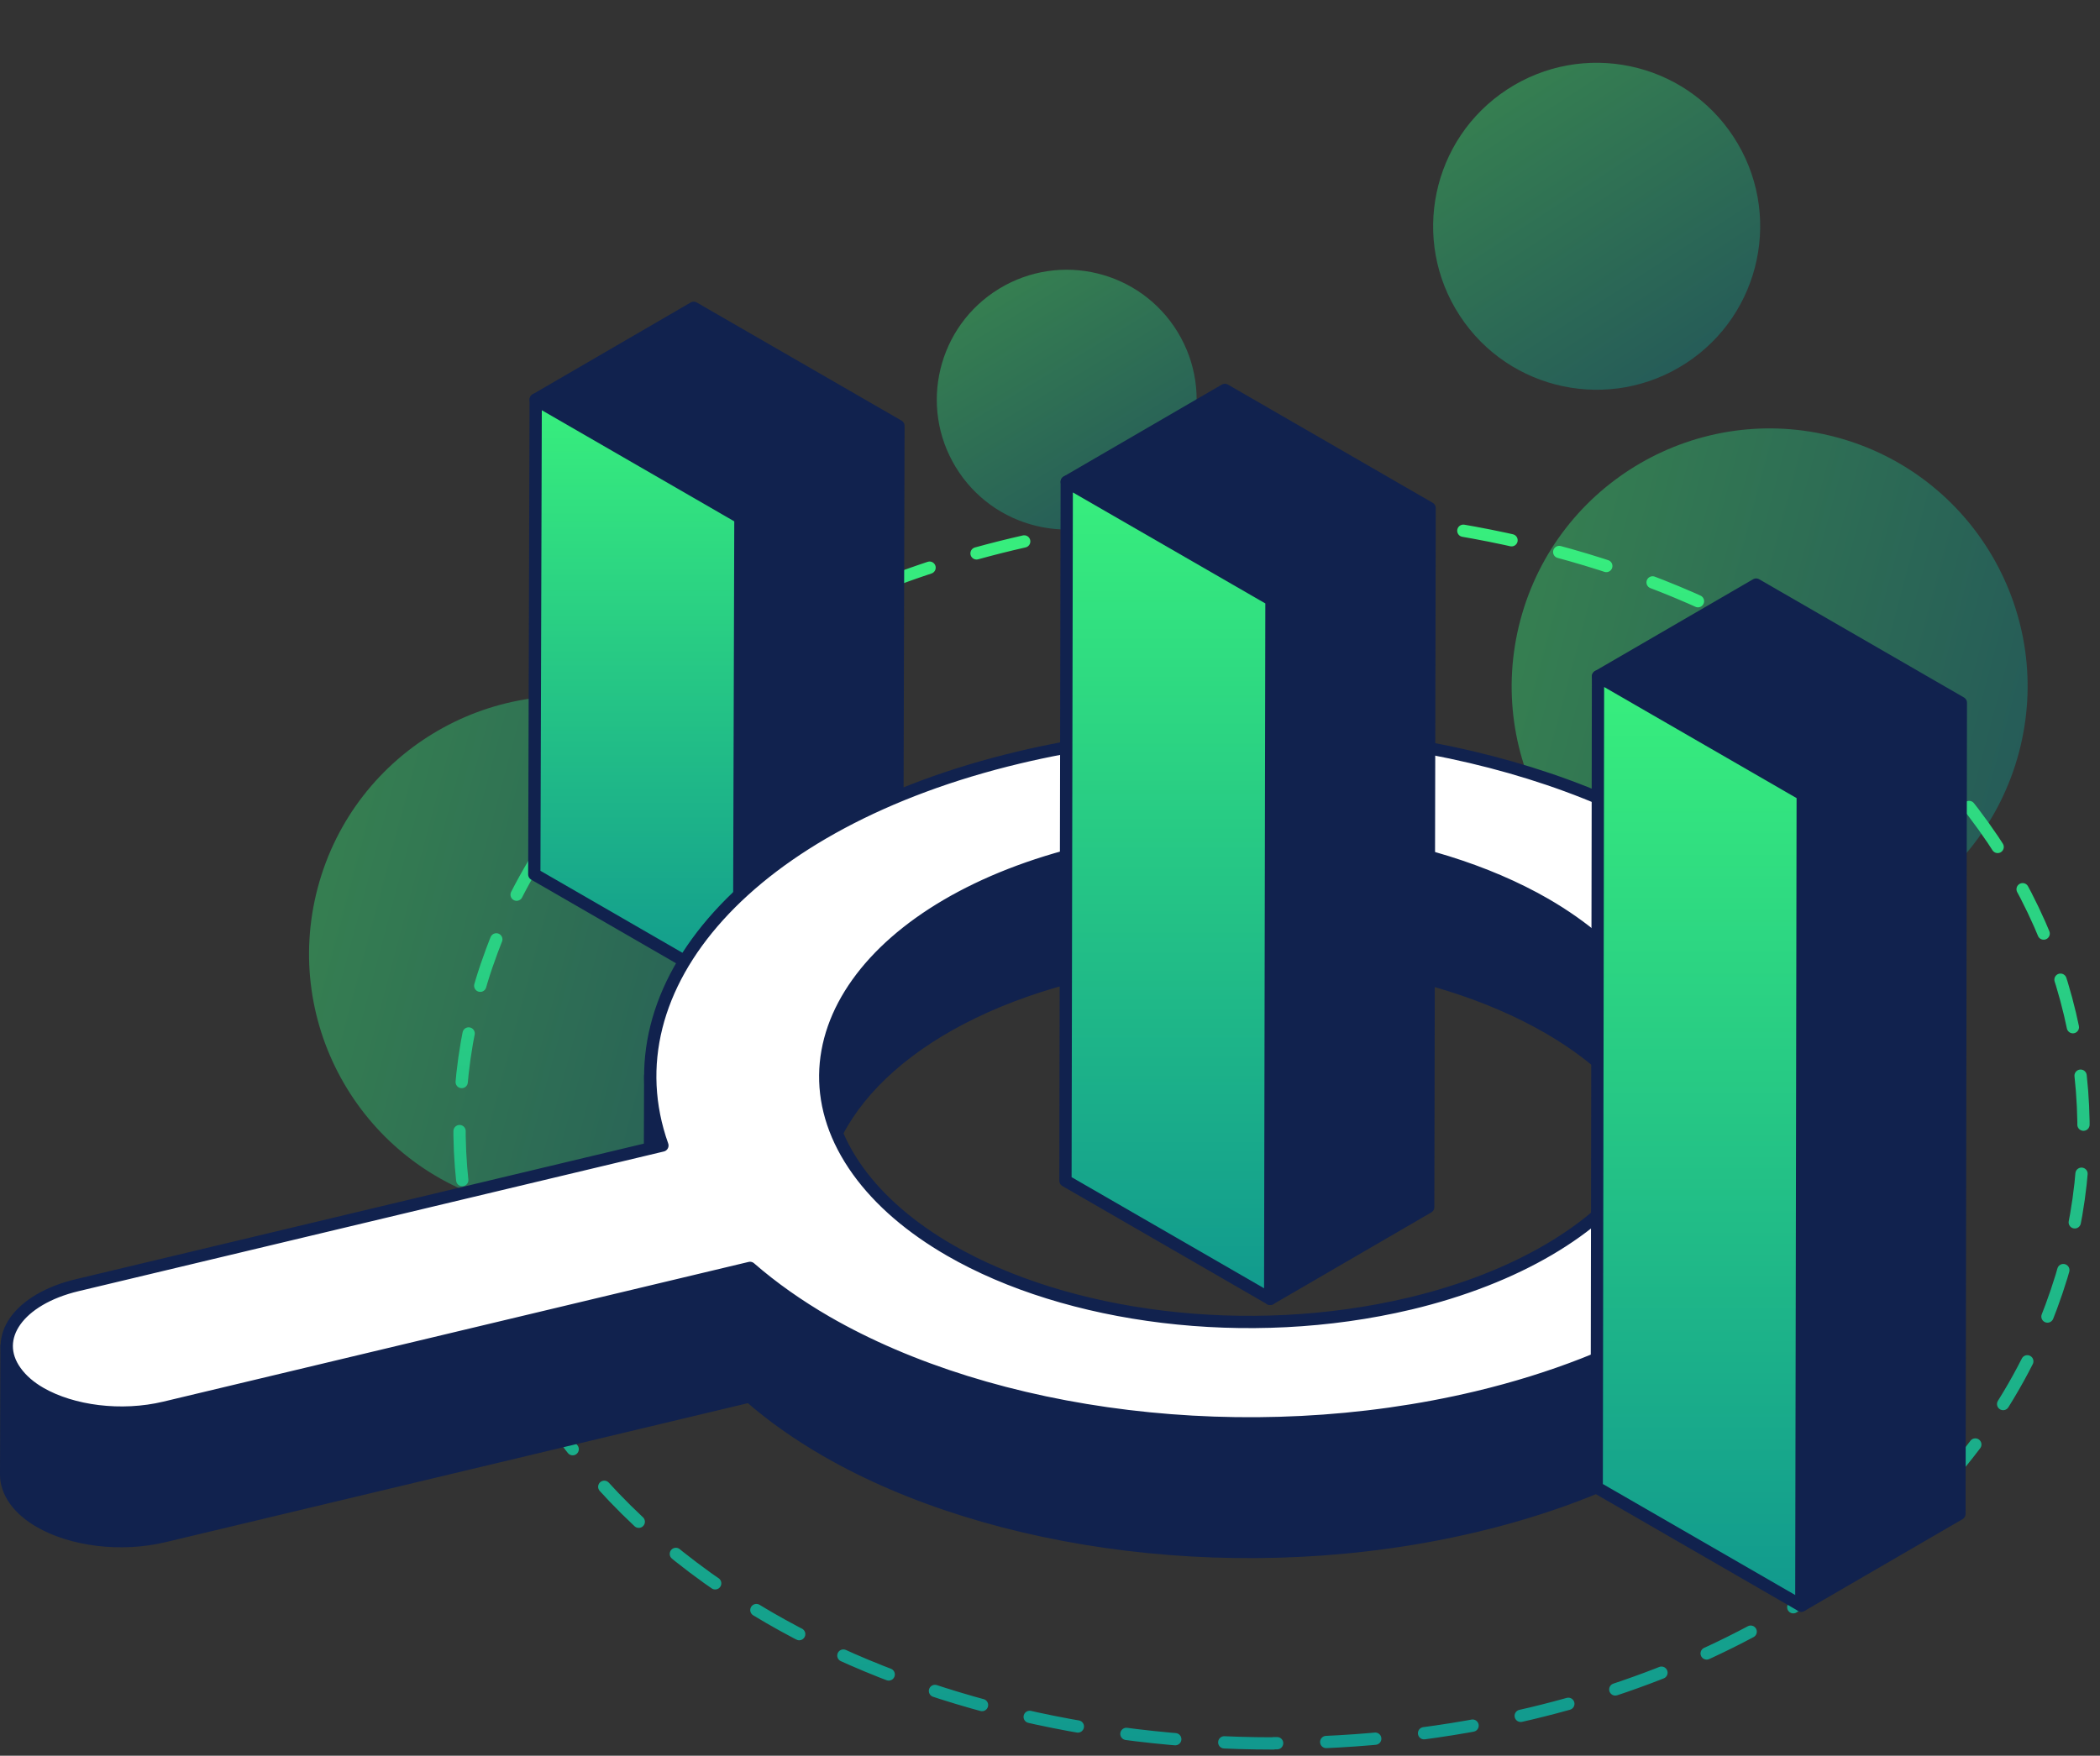
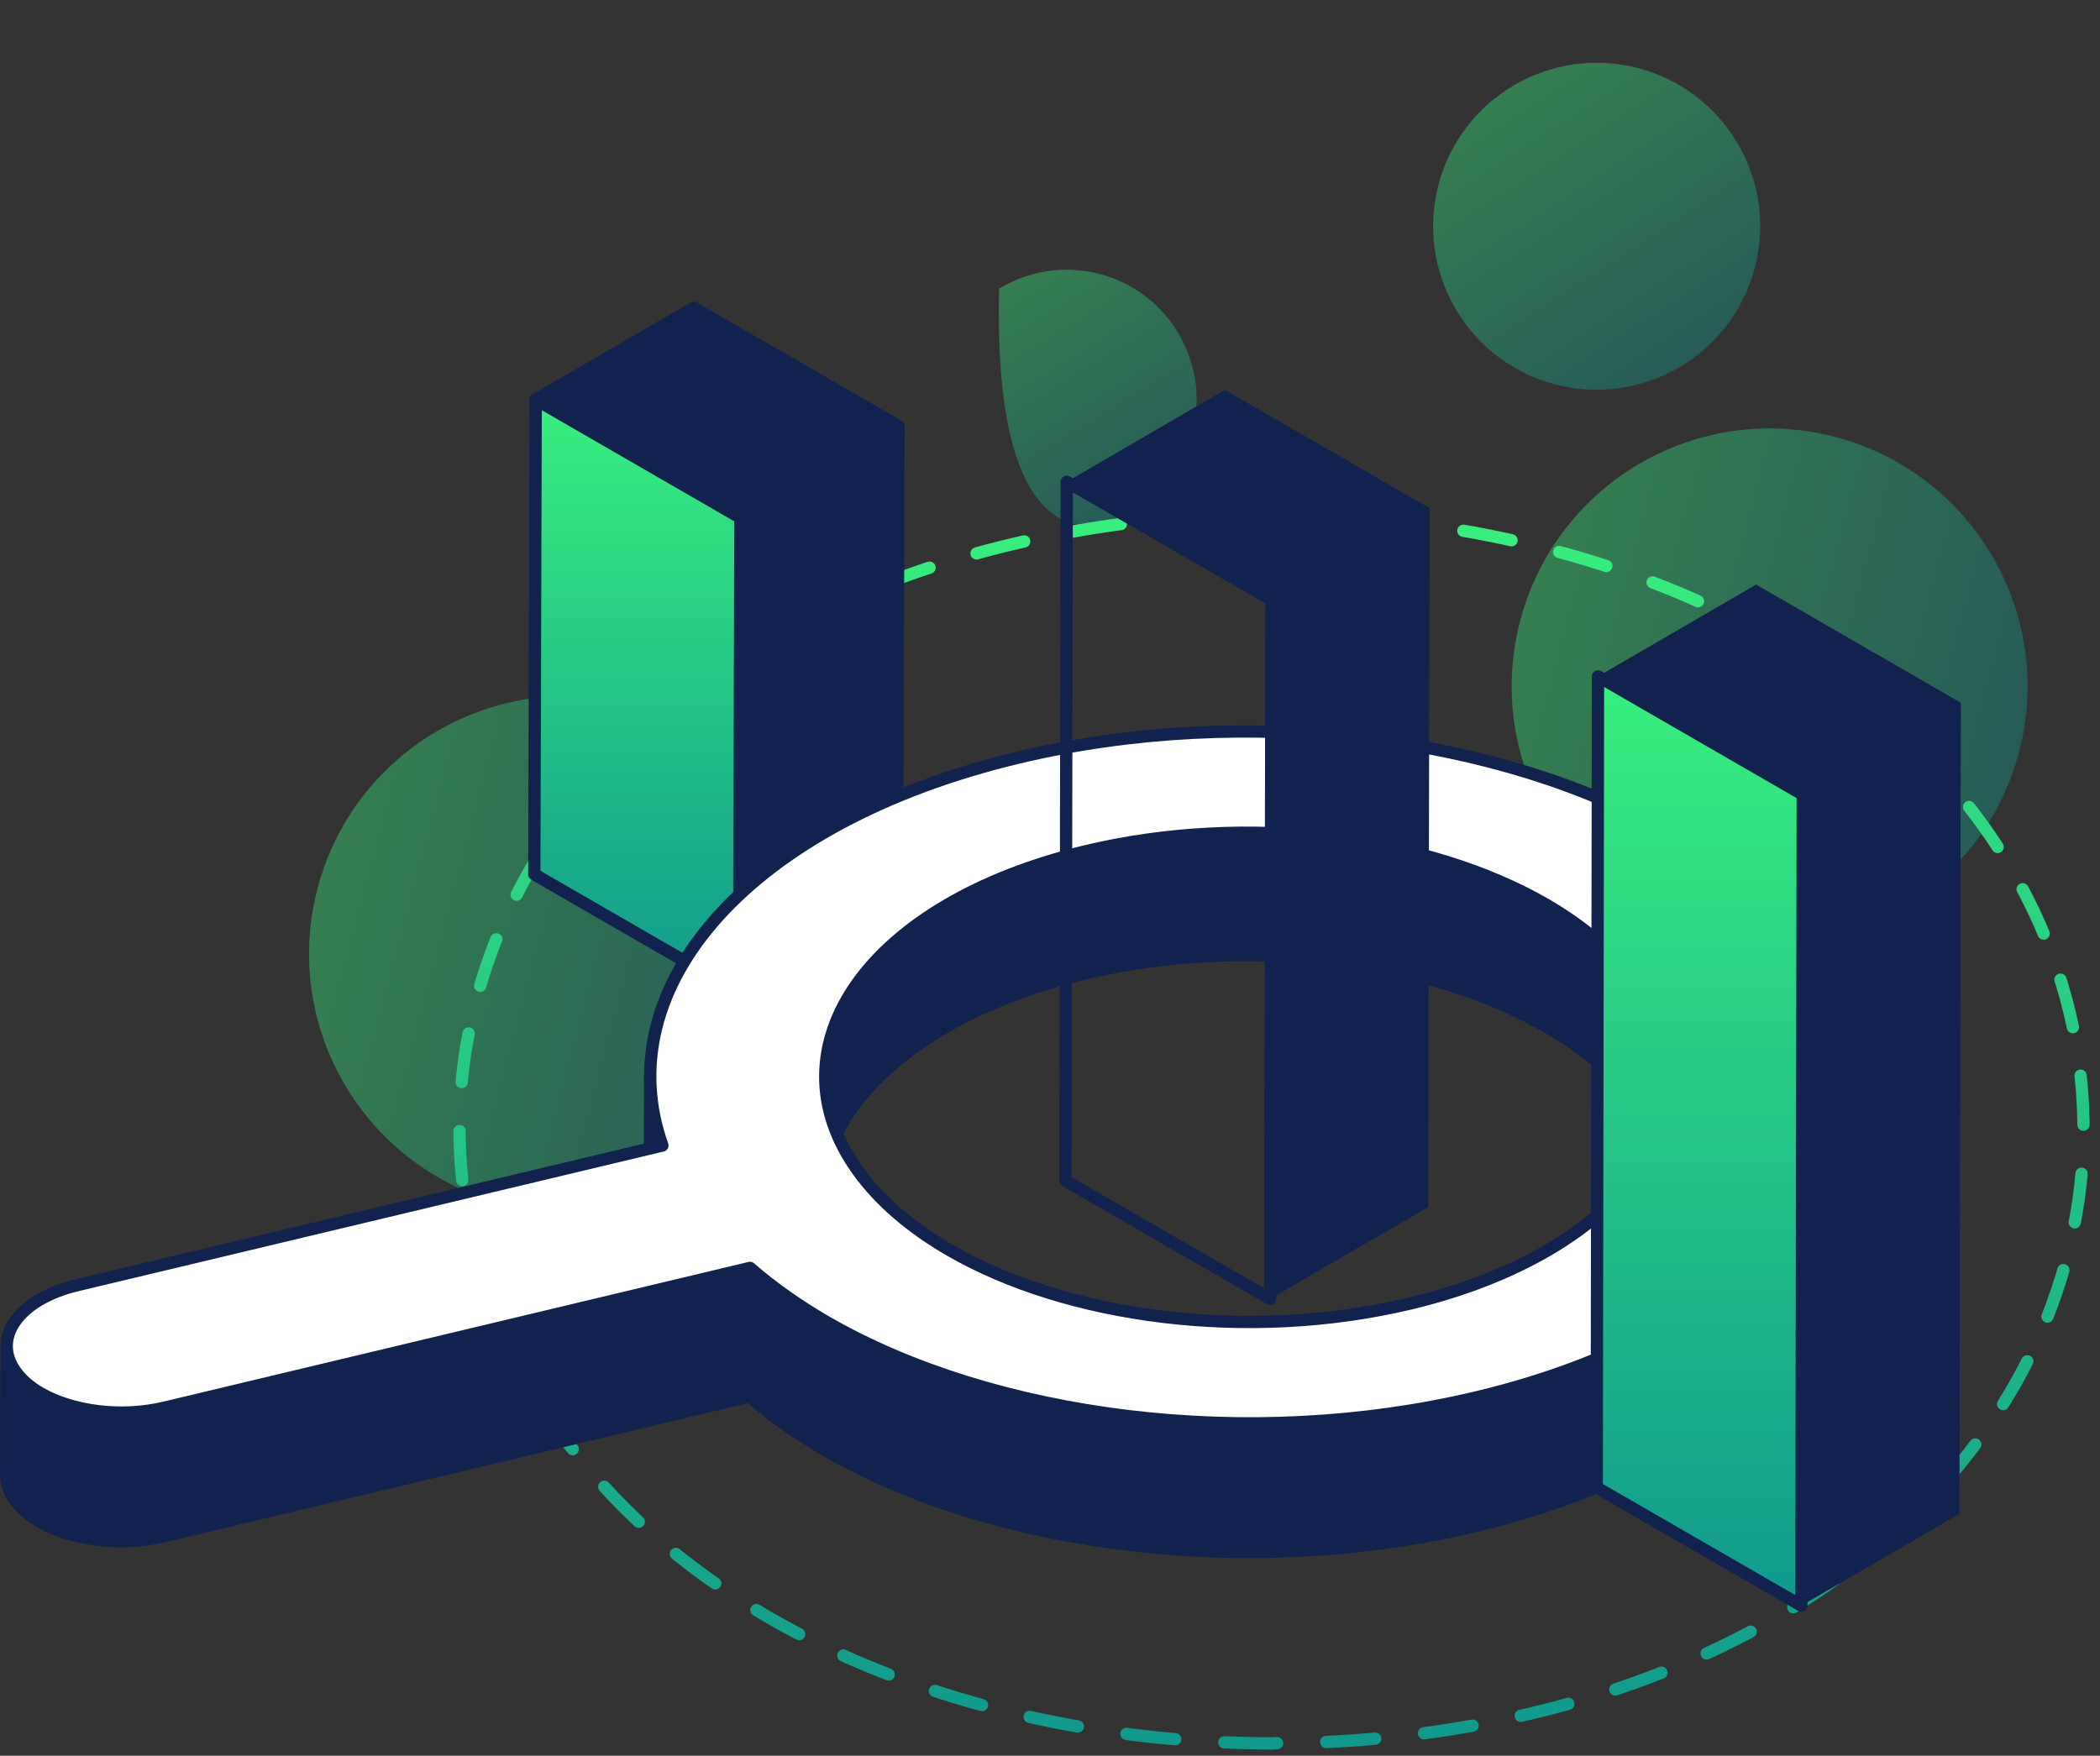
<svg xmlns="http://www.w3.org/2000/svg" width="171" height="143" viewBox="0 0 171 143" fill="none">
  <rect x="0" y="0" width="171" height="143" fill="#333333" stroke="none" />
  <path opacity="0.4" d="M164.395 61.304C167.38 50.096 160.712 38.59 149.504 35.605C138.295 32.62 126.788 39.288 123.804 50.496C120.819 61.705 127.487 73.212 138.695 76.196C149.904 79.181 161.41 72.513 164.395 61.304Z" fill="url(#paint0_linear_10839_5152)" />
  <path opacity="0.4" d="M66.468 83.097C69.452 71.888 62.785 60.382 51.576 57.397C40.367 54.413 28.861 61.08 25.877 72.289C22.892 83.498 29.559 95.004 40.768 97.989C51.977 100.973 63.483 94.306 66.468 83.097Z" fill="url(#paint1_linear_10839_5152)" />
-   <path opacity="0.4" d="M92.37 41.581C97.358 38.539 98.935 32.029 95.892 27.041C92.85 22.053 86.341 20.476 81.353 23.518C76.365 26.561 74.787 33.07 77.83 38.058C80.872 43.046 87.382 44.623 92.37 41.581Z" fill="url(#paint2_linear_10839_5152)" />
+   <path opacity="0.4" d="M92.37 41.581C97.358 38.539 98.935 32.029 95.892 27.041C92.85 22.053 86.341 20.476 81.353 23.518C80.872 43.046 87.382 44.623 92.37 41.581Z" fill="url(#paint2_linear_10839_5152)" />
  <path opacity="0.4" d="M137.297 29.576C143.453 25.554 145.183 17.303 141.16 11.146C137.138 4.99 128.887 3.261 122.731 7.283C116.574 11.305 114.845 19.556 118.867 25.712C122.889 31.869 131.141 33.598 137.297 29.576Z" fill="url(#paint3_linear_10839_5152)" />
  <path d="M103.689 142C88.639 142 74.062 138.368 62.645 131.764C55.584 127.684 49.835 122.586 45.567 116.608C37.155 104.873 35.143 90.581 40.054 77.437C46.048 61.386 61.496 49.317 82.426 44.325C89.177 42.704 96.254 41.881 103.429 41.881C118.446 41.881 132.998 45.505 144.408 52.094C151.509 56.214 157.234 61.312 161.502 67.273C169.914 79.001 171.934 93.285 167.031 106.429C161.046 122.48 145.605 134.557 124.684 139.557C117.9 141.17 110.847 141.984 103.697 141.984L103.689 142Z" stroke="url(#paint4_linear_10839_5152)" stroke-linecap="round" stroke-linejoin="round" stroke-dasharray="4 4" />
  <path d="M56.488 25.072L43.621 32.548L60.291 42.174L60.177 80.841L73.053 73.365L73.158 34.69L56.488 25.072Z" fill="#11224E" />
  <path d="M56.488 25.072L43.621 32.548L60.291 42.174L60.177 80.841L73.053 73.365L73.158 34.69L56.488 25.072Z" stroke="#11224E" stroke-linecap="round" stroke-linejoin="round" />
  <path d="M60.291 42.174L60.177 80.841L43.507 71.215L43.621 32.548L60.291 42.174Z" fill="url(#paint5_linear_10839_5152)" />
  <path d="M60.291 42.174L60.177 80.841L43.507 71.215L43.621 32.548L60.291 42.174Z" stroke="#11224E" stroke-linecap="round" stroke-linejoin="round" />
  <path d="M88.37 79.799C101.579 76.639 116.255 78.618 125.807 84.131C128.934 85.939 131.516 88.13 133.316 90.638C135.115 93.154 135.971 95.76 135.962 98.317L135.995 87.845C135.995 85.287 135.156 82.681 133.348 80.165C131.548 77.657 128.967 75.466 125.84 73.658C116.287 68.145 101.612 66.174 88.403 69.326C75.194 72.477 67.221 79.856 67.197 87.657L67.164 98.13C67.189 90.328 75.161 82.958 88.37 79.799Z" fill="#11224E" />
  <path d="M120.254 113.798C101.564 118.261 80.805 115.468 67.295 107.666C64.998 106.339 62.906 104.865 61.073 103.26C59.379 101.778 57.905 100.174 56.684 98.472C55.462 96.77 54.55 95.035 53.931 93.292C53.263 91.403 52.938 89.506 52.946 87.616L52.913 98.089C52.913 99.97 53.231 101.868 53.898 103.765C54.029 104.132 54.184 104.498 54.338 104.873L13.416 114.645C9.841 115.5 5.875 114.971 3.285 113.473C2.438 112.984 1.738 112.389 1.249 111.714C0.761 111.038 0.533 110.329 0.533 109.637L0.5 120.11C0.5 120.802 0.728 121.502 1.217 122.186C1.705 122.87 2.406 123.457 3.253 123.945C5.834 125.436 9.808 125.973 13.383 125.118L61.032 113.741C62.865 115.346 64.958 116.82 67.254 118.147C80.765 125.949 101.523 128.742 120.213 124.279C138.895 119.817 150.174 109.384 150.206 98.358L150.239 87.885C150.206 98.912 138.927 109.344 120.246 113.806L120.254 113.798Z" fill="#11224E" />
  <path d="M120.254 113.798C101.564 118.261 80.805 115.468 67.295 107.666C64.998 106.339 62.906 104.865 61.073 103.26C59.379 101.778 57.905 100.174 56.684 98.472C55.462 96.77 54.55 95.035 53.931 93.292C53.263 91.403 52.938 89.506 52.946 87.616L52.913 98.089C52.913 99.97 53.231 101.868 53.898 103.765C54.029 104.132 54.184 104.498 54.338 104.873L13.416 114.645C9.841 115.5 5.875 114.971 3.285 113.473C2.438 112.984 1.738 112.389 1.249 111.714C0.761 111.038 0.533 110.329 0.533 109.637L0.5 120.11C0.5 120.802 0.728 121.502 1.217 122.186C1.705 122.87 2.406 123.457 3.253 123.945C5.834 125.436 9.808 125.973 13.383 125.118L61.032 113.741C62.865 115.346 64.958 116.82 67.254 118.147C80.765 125.949 101.523 128.742 120.213 124.279C138.895 119.817 150.174 109.384 150.206 98.358L150.239 87.885C150.206 98.912 138.927 109.344 120.246 113.806L120.254 113.798Z" stroke="#11224E" stroke-linecap="round" stroke-linejoin="round" />
  <path d="M146.517 77.03C143.976 73.479 140.328 70.392 135.906 67.835C122.387 60.042 101.629 57.24 82.939 61.703C61.065 66.923 49.338 80.336 53.939 93.301L6.282 104.678C1.534 105.81 -0.714 108.961 1.273 111.714C1.762 112.398 2.454 112.992 3.293 113.473C5.883 114.963 9.857 115.501 13.424 114.646L61.073 103.269C62.905 104.865 64.998 106.339 67.286 107.666C80.805 115.476 101.563 118.261 120.253 113.807C145.059 107.886 156.819 91.428 146.517 77.038V77.03ZM114.797 106.176C101.58 109.319 86.888 107.349 77.352 101.835C74.225 100.028 71.643 97.845 69.844 95.337C62.547 85.157 70.862 73.52 88.411 69.334C101.62 66.174 116.304 68.145 125.848 73.65C128.975 75.466 131.557 77.657 133.357 80.165C140.661 90.345 132.347 101.982 114.805 106.176H114.797Z" fill="white" />
  <path d="M146.517 77.03C143.976 73.479 140.328 70.392 135.906 67.835C122.387 60.042 101.629 57.24 82.939 61.703C61.065 66.923 49.338 80.336 53.939 93.301L6.282 104.678C1.534 105.81 -0.714 108.961 1.273 111.714C1.762 112.398 2.454 112.992 3.293 113.473C5.883 114.963 9.857 115.501 13.424 114.646L61.073 103.269C62.905 104.865 64.998 106.339 67.286 107.666C80.805 115.476 101.563 118.261 120.253 113.807C145.059 107.886 156.819 91.428 146.517 77.038V77.03ZM114.797 106.176C101.58 109.319 86.888 107.349 77.352 101.835C74.225 100.027 71.643 97.845 69.844 95.337C62.547 85.157 70.862 73.52 88.411 69.334C101.62 66.174 116.304 68.145 125.848 73.65C128.975 75.466 131.557 77.657 133.357 80.165C140.662 90.345 132.347 101.982 114.805 106.176H114.797Z" stroke="#11224E" stroke-linecap="round" stroke-linejoin="round" />
  <path d="M99.74 31.758L86.864 39.242L103.534 48.86L103.429 105.793L116.296 98.317L116.41 41.384L99.74 31.758Z" fill="#11224E" />
-   <path d="M99.74 31.758L86.864 39.242L103.534 48.86L103.429 105.793L116.296 98.317L116.41 41.384L99.74 31.758Z" stroke="#11224E" stroke-linecap="round" stroke-linejoin="round" />
-   <path d="M103.534 48.86L103.429 105.793L86.758 96.167L86.864 39.243L103.534 48.86Z" fill="url(#paint6_linear_10839_5152)" />
  <path d="M103.534 48.86L103.429 105.793L86.758 96.167L86.864 39.243L103.534 48.86Z" stroke="#11224E" stroke-linecap="round" stroke-linejoin="round" />
  <path d="M142.999 47.614L130.124 55.09L146.794 64.716L146.68 130.778L159.555 123.302L159.67 57.24L142.999 47.614Z" fill="#11224E" />
-   <path d="M142.999 47.614L130.124 55.09L146.794 64.716L146.68 130.778L159.555 123.302L159.67 57.24L142.999 47.614Z" stroke="#11224E" stroke-linecap="round" stroke-linejoin="round" />
  <path d="M146.794 64.716L146.68 130.778L130.018 121.16L130.124 55.09L146.794 64.716Z" fill="url(#paint7_linear_10839_5152)" />
  <path d="M146.794 64.716L146.68 130.778L130.018 121.16L130.124 55.09L146.794 64.716Z" stroke="#11224E" stroke-linecap="round" stroke-linejoin="round" />
  <defs>
    <linearGradient id="paint0_linear_10839_5152" x1="123.804" y1="50.496" x2="164.395" y2="61.304" gradientUnits="userSpaceOnUse">
      <stop stop-color="#38EF7D" />
      <stop offset="1" stop-color="#11998E" />
    </linearGradient>
    <linearGradient id="paint1_linear_10839_5152" x1="25.877" y1="72.289" x2="66.468" y2="83.097" gradientUnits="userSpaceOnUse">
      <stop stop-color="#38EF7D" />
      <stop offset="1" stop-color="#11998E" />
    </linearGradient>
    <linearGradient id="paint2_linear_10839_5152" x1="81.353" y1="23.518" x2="92.37" y2="41.581" gradientUnits="userSpaceOnUse">
      <stop stop-color="#38EF7D" />
      <stop offset="1" stop-color="#11998E" />
    </linearGradient>
    <linearGradient id="paint3_linear_10839_5152" x1="122.731" y1="7.283" x2="137.297" y2="29.576" gradientUnits="userSpaceOnUse">
      <stop stop-color="#38EF7D" />
      <stop offset="1" stop-color="#11998E" />
    </linearGradient>
    <linearGradient id="paint4_linear_10839_5152" x1="103.538" y1="41.881" x2="103.538" y2="142" gradientUnits="userSpaceOnUse">
      <stop stop-color="#38EF7D" />
      <stop offset="1" stop-color="#11998E" />
    </linearGradient>
    <linearGradient id="paint5_linear_10839_5152" x1="51.899" y1="32.548" x2="51.899" y2="80.841" gradientUnits="userSpaceOnUse">
      <stop stop-color="#38EF7D" />
      <stop offset="1" stop-color="#11998E" />
    </linearGradient>
    <linearGradient id="paint6_linear_10839_5152" x1="95.146" y1="39.243" x2="95.146" y2="105.793" gradientUnits="userSpaceOnUse">
      <stop stop-color="#38EF7D" />
      <stop offset="1" stop-color="#11998E" />
    </linearGradient>
    <linearGradient id="paint7_linear_10839_5152" x1="138.406" y1="55.09" x2="138.406" y2="130.778" gradientUnits="userSpaceOnUse">
      <stop stop-color="#38EF7D" />
      <stop offset="1" stop-color="#11998E" />
    </linearGradient>
  </defs>
</svg>